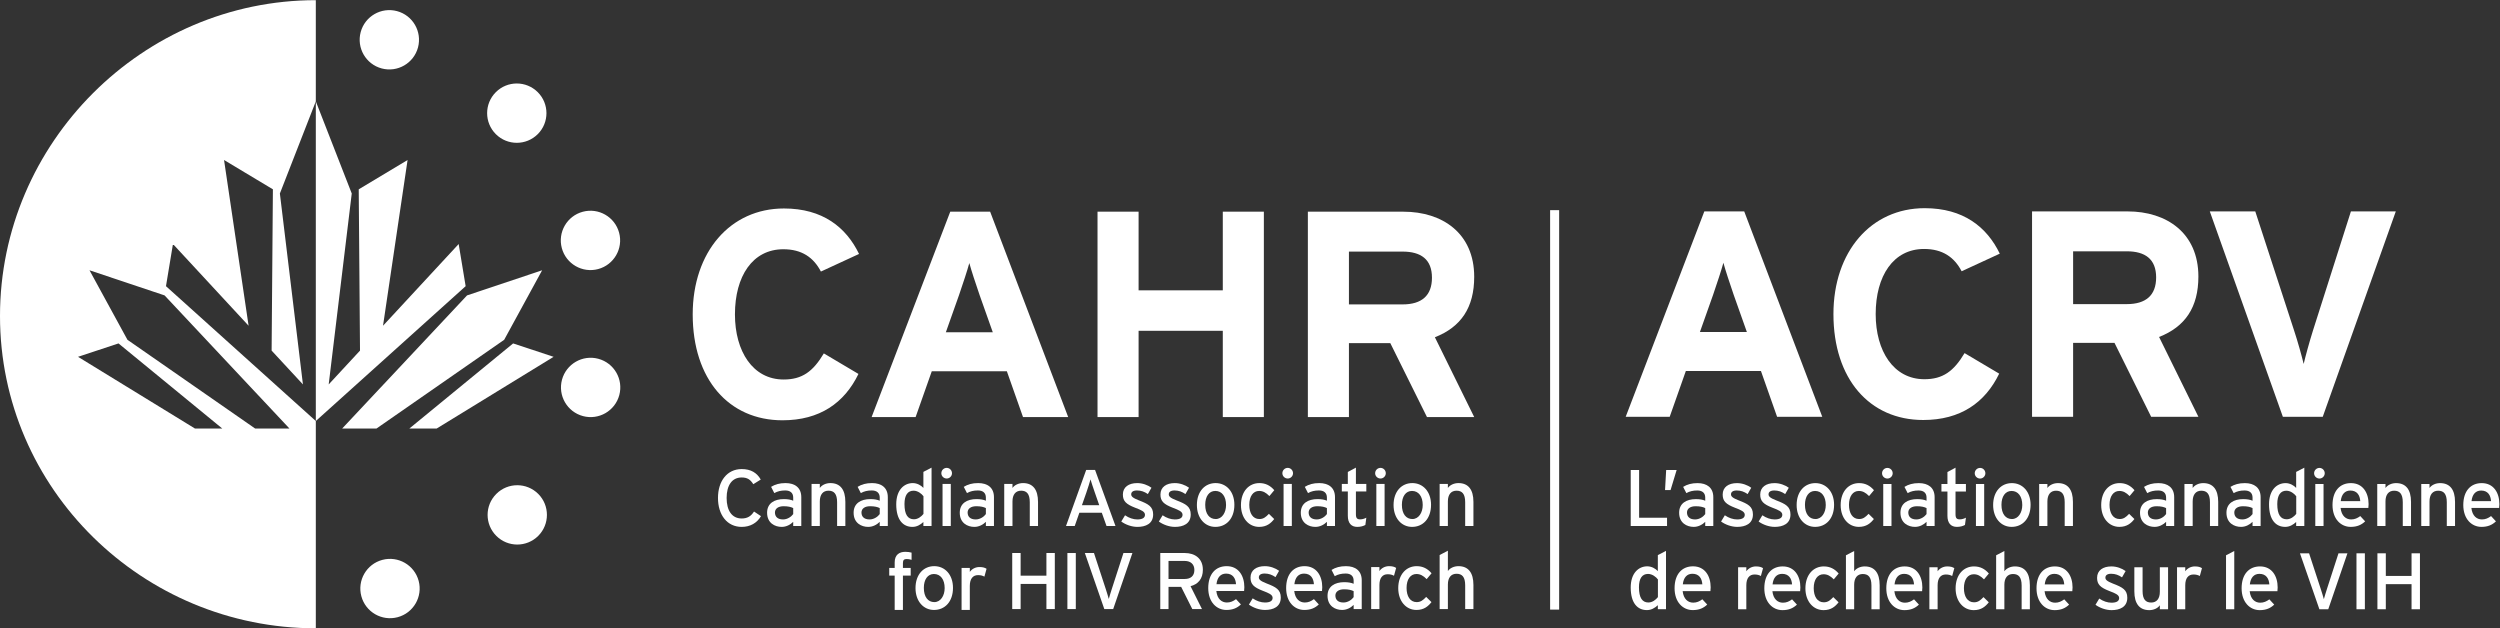
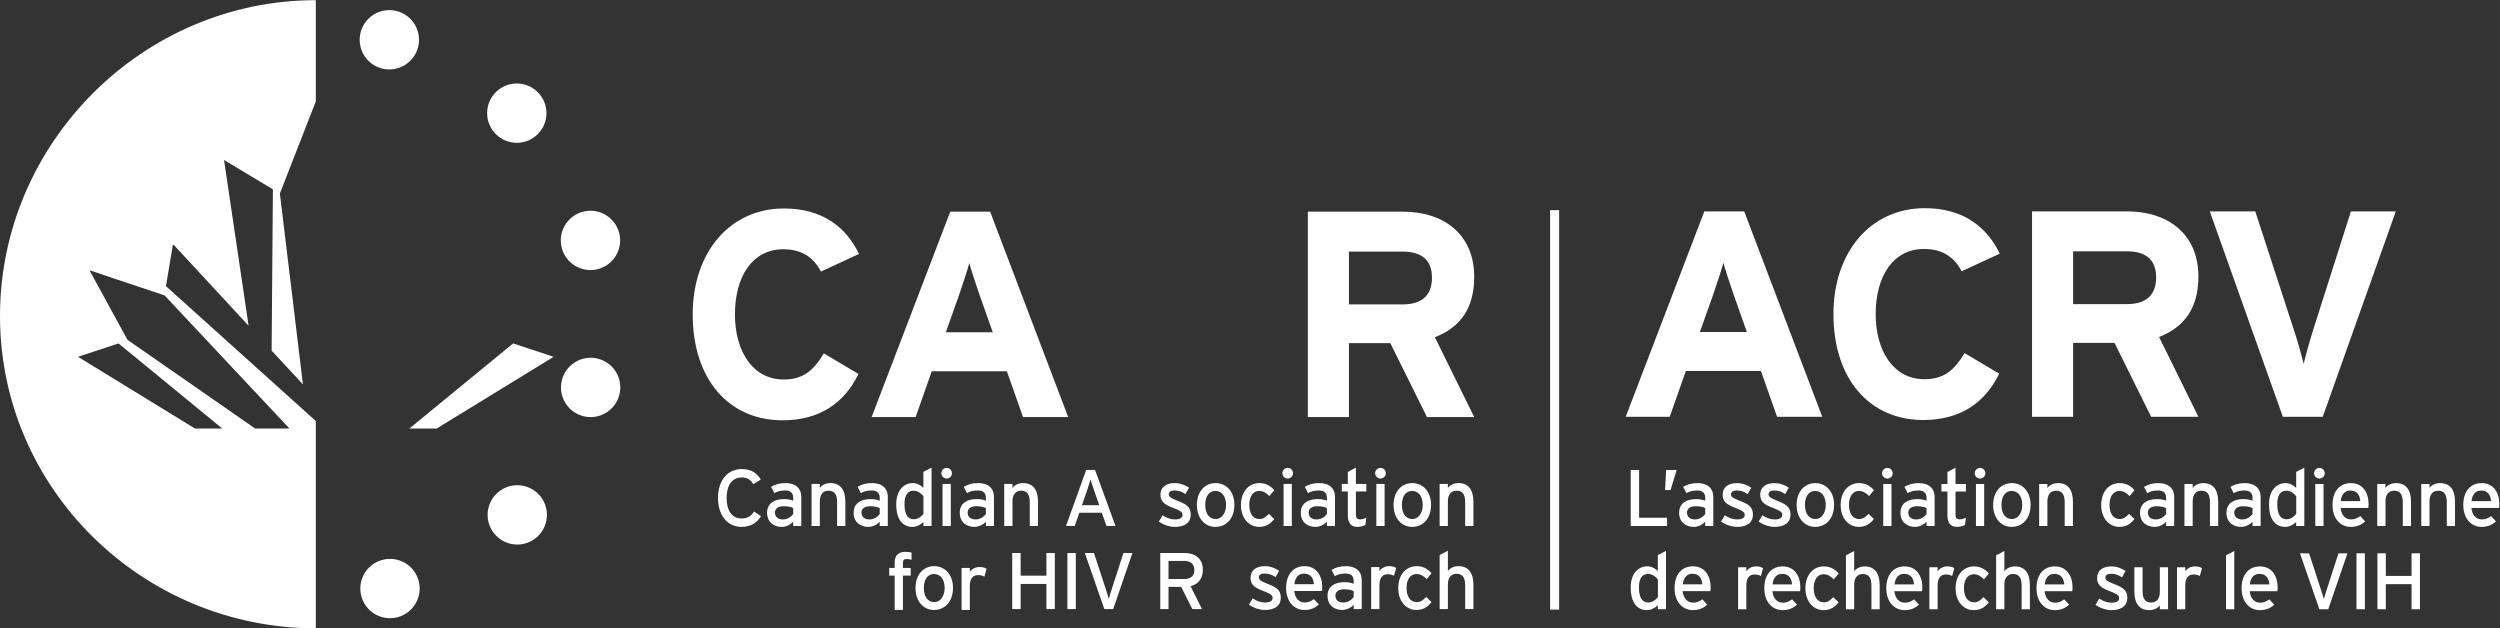
<svg xmlns="http://www.w3.org/2000/svg" xmlns:ns1="http://sodipodi.sourceforge.net/DTD/sodipodi-0.dtd" xmlns:ns2="http://www.inkscape.org/namespaces/inkscape" version="1.1" id="svg2" width="921.96" height="231.707" viewBox="0 0 921.96 231.707" ns1:docname="CAHR_logo_horiz_white.eps">
  <rect x="0" y="0" width="921.96" height="231.707" fill="#333333" stroke="none" />
  <defs id="defs6" />
  <ns1:namedview id="namedview4" pagecolor="#ffffff" bordercolor="#000000" borderopacity="0.25" ns2:showpageshadow="2" ns2:pageopacity="0.0" ns2:pagecheckerboard="0" ns2:deskcolor="#d1d1d1" />
  <g id="g8" ns2:groupmode="layer" ns2:label="ink_ext_XXXXXX" transform="matrix(1.333,0,0,-1.333,0,231.707)">
    <g id="g10" transform="scale(0.1)">
      <path d="m 997.859,1649.46 c 11.741,43.74 56.731,69.72 100.501,58.01 43.78,-11.74 69.76,-56.73 58.07,-100.51 -11.74,-43.79 -56.76,-69.77 -100.54,-58.03 -43.78,11.75 -69.757,56.75 -58.031,100.53" style="fill:#ffffff;fill-opacity:1;fill-rule:nonzero;stroke:none" id="path12" />
      <path d="m 1371.72,1483.22 c 32.04,32.07 84,32.05 116.05,0 32.05,-32.05 32.05,-84.02 0,-116.07 -32.05,-32.03 -84.01,-32.03 -116.05,0 -32.05,32.05 -32.05,84.02 0,116.07" style="fill:#ffffff;fill-opacity:1;fill-rule:nonzero;stroke:none" id="path14" />
      <path d="m 1612.34,1152.41 c 43.78,11.73 88.76,-14.25 100.5,-58.05 11.73,-43.75 -14.28,-88.76 -57.99,-100.501 -43.86,-11.726 -88.84,14.271 -100.57,58.051 -11.73,43.78 14.27,88.79 58.06,100.5" style="fill:#ffffff;fill-opacity:1;fill-rule:nonzero;stroke:none" id="path16" />
      <path d="m 1655.31,745.648 c 43.79,-11.75 69.73,-56.726 58,-100.519 -11.74,-43.77 -56.73,-69.75 -100.5,-58.02 -43.78,11.731 -69.73,56.711 -58.06,100.5 11.8,43.789 56.78,69.758 100.56,58.039" style="fill:#ffffff;fill-opacity:1;fill-rule:nonzero;stroke:none" id="path18" />
      <path d="m 1489.11,371.801 c 31.99,-32.051 31.99,-84.012 0,-116.051 -32.11,-32.059 -84.07,-32.059 -116.05,0 -32.12,32.039 -32.12,84 0,116.051 31.98,32.051 83.94,32.051 116.05,0" style="fill:#ffffff;fill-opacity:1;fill-rule:nonzero;stroke:none" id="path20" />
      <path d="m 1158.24,131.238 c 11.69,-43.738 -14.29,-88.789 -58.06,-100.5 -43.79,-11.727 -88.78,14.25 -100.504,58.023 -11.738,43.789 14.244,88.777 58.024,100.519 43.78,11.707 88.8,-14.25 100.54,-58.043" style="fill:#ffffff;fill-opacity:1;fill-rule:nonzero;stroke:none" id="path22" />
-       <path d="m 1288.25,946.504 -19.31,116.606 -209.27,-226.036 67.92,458.486 -135.156,-81.07 3.543,-446.201 -86.641,-93.57 63.785,528.191 -99.406,254.87 V 573.461 l 414.535,373.043" style="fill:#ffffff;fill-opacity:1;fill-rule:nonzero;stroke:none" id="path24" />
      <path d="m 1207.95,552.602 323.61,198.484 -111.98,37.059 -287.2,-235.543 h 75.57" style="fill:#ffffff;fill-opacity:1;fill-rule:nonzero;stroke:none" id="path26" />
-       <path d="M 1292.14,921.008 946.559,552.602 h 94.891 l 353.4,245.589 104.99,192.321 -207.7,-69.504" style="fill:#ffffff;fill-opacity:1;fill-rule:nonzero;stroke:none" id="path28" />
      <path d="M 800.871,552.602 H 705.977 L 352.582,798.191 247.59,990.512 455.289,921.008 Z m -261.391,0 -323.609,198.484 111.973,37.059 287.203,-235.543 z M 873.715,1737.76 C 394.852,1737.76 0,1342.9 0,864.035 0,385.18 394.852,0 873.715,0 v 573.461 l -414.531,373.043 19.308,116.606 209.27,-226.036 -67.922,458.486 135.156,-81.07 -3.543,-446.201 86.641,-93.57 -63.785,528.191 99.406,254.87 v 279.98" style="fill:#ffffff;fill-opacity:1;fill-rule:nonzero;stroke:none" id="path30" />
      <path d="m 2271.08,986.984 c -20.29,38.956 -52.75,61.686 -103.89,61.686 -85.22,0 -133.92,-74.67 -133.92,-180.182 0,-102.265 49.52,-180.179 134.73,-180.179 51.13,0 81.17,21.91 111.19,72.234 l 95.78,-56.813 c -38.96,-80.359 -107.14,-128.242 -210.21,-128.242 -148.53,0 -248.36,113.633 -248.36,293 0,172.872 103.89,292.992 252.42,292.992 107.13,0 172.06,-51.94 207.77,-125.8 l -105.51,-48.696" style="fill:#ffffff;fill-opacity:1;fill-rule:nonzero;stroke:none" id="path32" />
      <path d="m 2710.09,922.055 c -11.36,33.277 -22.72,67.363 -28.41,88.465 -5.67,-21.102 -17.03,-55.188 -28.4,-88.465 L 2616.75,818.98 h 129.87 z m 120.12,-337.633 -44.64,126.609 H 2577.8 l -44.65,-126.609 h -121.74 l 217.52,568.138 h 110.38 l 215.9,-568.138 h -125" style="fill:#ffffff;fill-opacity:1;fill-rule:nonzero;stroke:none" id="path34" />
-       <path d="M 3382.94,584.422 V 823.039 H 3150 V 584.422 H 3036.37 V 1152.56 H 3150 V 935.039 h 232.94 v 217.521 h 113.63 V 584.422 h -113.63" style="fill:#ffffff;fill-opacity:1;fill-rule:nonzero;stroke:none" id="path36" />
      <path d="M 3880.45,1042.18 H 3731.92 V 896.082 h 148.53 c 52.76,0 81.17,24.352 81.17,73.859 0,51.129 -30.84,72.239 -81.17,72.239 z m 67.37,-457.758 -101.45,204.527 H 3731.92 V 584.422 H 3618.3 v 568.138 h 264.59 c 107.14,0 195.6,-59.25 195.6,-180.181 0,-85.227 -36.52,-138.793 -108.76,-167.195 l 108.76,-220.762 h -130.67" style="fill:#ffffff;fill-opacity:1;fill-rule:nonzero;stroke:none" id="path38" />
      <path d="m 4796.3,922.848 c -11.36,33.273 -22.72,67.363 -28.41,88.472 -5.67,-21.109 -17.04,-55.199 -28.4,-88.472 L 4702.96,819.77 h 129.87 z M 4916.42,585.211 4871.78,711.82 H 4664 l -44.64,-126.609 h -121.74 l 217.52,568.139 h 110.38 l 215.9,-568.139 h -125" style="fill:#ffffff;fill-opacity:1;fill-rule:nonzero;stroke:none" id="path40" />
      <path d="m 5427.01,987.773 c -20.28,38.957 -52.75,61.687 -103.89,61.687 -85.21,0 -133.91,-74.671 -133.91,-180.183 0,-102.265 49.51,-180.175 134.73,-180.175 51.13,0 81.16,21.91 111.19,72.23 l 95.77,-56.812 c -38.96,-80.36 -107.13,-128.239 -210.21,-128.239 -148.53,0 -248.36,113.629 -248.36,292.996 0,172.873 103.89,293.003 252.42,293.003 107.13,0 172.07,-51.95 207.78,-125.81 l -105.52,-48.697" style="fill:#ffffff;fill-opacity:1;fill-rule:nonzero;stroke:none" id="path42" />
      <path d="M 5883.95,1042.97 H 5735.42 V 896.875 h 148.53 c 52.76,0 81.17,24.348 81.17,73.855 0,51.13 -30.84,72.24 -81.17,72.24 z m 67.37,-457.759 -101.45,204.527 H 5735.42 V 585.211 H 5621.8 v 568.139 h 264.59 c 107.14,0 195.61,-59.25 195.61,-180.182 0,-85.223 -36.53,-138.789 -108.76,-167.195 L 6082,585.211 h -130.68" style="fill:#ffffff;fill-opacity:1;fill-rule:nonzero;stroke:none" id="path44" />
      <path d="m 6426.06,585.211 h -110.39 l -202.09,568.139 h 125.8 l 107.14,-328.713 c 10.55,-31.653 21.91,-73.043 26.78,-93.336 4.87,21.101 15.42,60.062 25.97,93.336 l 104.7,328.713 h 124.18 L 6426.06,585.211" style="fill:#ffffff;fill-opacity:1;fill-rule:nonzero;stroke:none" id="path46" />
      <path d="m 4313.51,51.719 h -25 V 1156.82 h 25 V 51.719" style="fill:#ffffff;fill-opacity:1;fill-rule:nonzero;stroke:none" id="path48" />
      <path d="m 2051.93,280.551 c -40.11,0 -65.59,33.019 -65.59,79.988 0,46.973 25.48,79.981 65.59,79.981 25.25,0 42.09,-10.188 52.73,-29.02 l -20.61,-12.852 c -7.97,12.622 -16.17,18.614 -32.12,18.614 -27.03,0 -41.66,-21.942 -41.66,-56.723 0,-34.789 14.63,-56.719 41.66,-56.719 16.17,0 26.14,6.641 34.12,19.27 l 19.27,-12.852 c -11.08,-19.058 -29.91,-29.687 -53.39,-29.687" style="fill:#ffffff;fill-opacity:1;fill-rule:nonzero;stroke:none" id="path50" />
      <path d="m 2194.46,332.621 c -6.2,3.098 -14.18,5.098 -26.59,5.098 -14.62,0 -23.93,-6.649 -23.93,-17.289 0,-11.52 7.31,-19.27 22.38,-19.27 12.19,0 22.82,7.531 28.14,14.84 z m 0,-49.633 v 11.524 c -7.98,-7.973 -19.28,-13.961 -31.91,-13.961 -18.83,0 -40.32,10.629 -40.32,39.219 0,25.921 19.94,37.671 46.31,37.671 10.85,0 19.49,-1.562 25.92,-4.441 v 8.641 c 0,12.629 -7.76,19.718 -21.94,19.718 -11.96,0 -21.27,-2.211 -30.35,-7.308 l -8.87,17.277 c 11.09,6.871 23.49,10.422 39.89,10.422 25.92,0 43.65,-12.629 43.65,-39 v -79.762 h -22.38" style="fill:#ffffff;fill-opacity:1;fill-rule:nonzero;stroke:none" id="path52" />
      <path d="m 2315.91,282.988 v 65.801 c 0,23.492 -8.86,31.91 -23.92,31.91 -15.29,0 -23.93,-10.859 -23.93,-29.687 v -68.024 h -22.82 v 116.321 h 22.82 V 388.23 c 5.76,8.418 17.28,13.52 29.25,13.52 27.02,0 41.42,-17.73 41.42,-52.07 v -66.692 h -22.82" style="fill:#ffffff;fill-opacity:1;fill-rule:nonzero;stroke:none" id="path54" />
      <path d="m 2433.83,332.621 c -6.21,3.098 -14.18,5.098 -26.59,5.098 -14.62,0 -23.93,-6.649 -23.93,-17.289 0,-11.52 7.31,-19.27 22.38,-19.27 12.18,0 22.82,7.531 28.14,14.84 z m 0,-49.633 v 11.524 c -7.98,-7.973 -19.28,-13.961 -31.91,-13.961 -18.84,0 -40.32,10.629 -40.32,39.219 0,25.921 19.94,37.671 46.3,37.671 10.86,0 19.5,-1.562 25.93,-4.441 v 8.641 c 0,12.629 -7.76,19.718 -21.94,19.718 -11.96,0 -21.27,-2.211 -30.35,-7.308 l -8.87,17.277 c 11.08,6.871 23.49,10.422 39.89,10.422 25.92,0 43.64,-12.629 43.64,-39 v -79.762 h -22.37" style="fill:#ffffff;fill-opacity:1;fill-rule:nonzero;stroke:none" id="path56" />
      <path d="m 2554.83,365.41 c -5.09,6.871 -15.73,15.289 -27.25,15.289 -16.39,0 -25.26,-12.41 -25.26,-37 0,-29.25 9.31,-42.097 26.15,-42.097 10.85,0 20.38,7.308 26.36,14.847 z m -0.22,-82.422 v 11.071 c -8.42,-7.75 -18.17,-13.508 -30.35,-13.508 -25.04,0 -44.76,18.168 -44.76,62.48 0,39.879 21.72,58.719 45.87,58.719 11.74,0 22.82,-6.211 29.24,-13.301 v 44.321 l 22.6,11.742 V 282.988 h -22.6" style="fill:#ffffff;fill-opacity:1;fill-rule:nonzero;stroke:none" id="path58" />
      <path d="m 2607.61,282.988 v 116.321 h 22.82 V 282.988 Z m 11.52,131.391 c -8.2,0 -14.84,6.641 -14.84,14.621 0,8.199 6.64,14.84 14.84,14.84 7.98,0 14.62,-6.641 14.62,-14.84 0,-7.98 -6.64,-14.621 -14.62,-14.621" style="fill:#ffffff;fill-opacity:1;fill-rule:nonzero;stroke:none" id="path60" />
      <path d="m 2727.49,332.621 c -6.2,3.098 -14.18,5.098 -26.59,5.098 -14.62,0 -23.92,-6.649 -23.92,-17.289 0,-11.52 7.31,-19.27 22.37,-19.27 12.19,0 22.82,7.531 28.14,14.84 z m 0,-49.633 v 11.524 c -7.97,-7.973 -19.27,-13.961 -31.9,-13.961 -18.84,0 -40.33,10.629 -40.33,39.219 0,25.921 19.94,37.671 46.31,37.671 10.86,0 19.5,-1.562 25.92,-4.441 v 8.641 c 0,12.629 -7.75,19.718 -21.93,19.718 -11.97,0 -21.27,-2.211 -30.36,-7.308 l -8.86,17.277 c 11.08,6.871 23.49,10.422 39.88,10.422 25.93,0 43.65,-12.629 43.65,-39 v -79.762 h -22.38" style="fill:#ffffff;fill-opacity:1;fill-rule:nonzero;stroke:none" id="path62" />
      <path d="m 2848.94,282.988 v 65.801 c 0,23.492 -8.86,31.91 -23.92,31.91 -15.29,0 -23.93,-10.859 -23.93,-29.687 v -68.024 h -22.82 v 116.321 h 22.82 V 388.23 c 5.76,8.418 17.28,13.52 29.24,13.52 27.03,0 41.43,-17.73 41.43,-52.07 v -66.692 h -22.82" style="fill:#ffffff;fill-opacity:1;fill-rule:nonzero;stroke:none" id="path64" />
      <path d="m 3028.69,376.262 c -3.77,11.09 -9.97,29.027 -11.74,35.679 -1.77,-6.652 -7.32,-24.382 -11.3,-35.89 l -12.41,-35.449 h 47.86 z m 32.58,-93.274 -13.08,36.782 h -62.04 l -12.85,-36.782 h -24.15 l 55.83,155.09 h 24.6 l 56.5,-155.09 h -24.81" style="fill:#ffffff;fill-opacity:1;fill-rule:nonzero;stroke:none" id="path66" />
-       <path d="m 3146.62,280.551 c -15.73,0 -32.79,6.211 -44.54,14.847 l 10.42,17.282 c 10.86,-7.532 23.04,-11.52 33.9,-11.52 14.4,0 21.26,4.649 21.26,12.852 0,8.859 -10.18,13.07 -27.02,19.5 -25.04,9.75 -34.12,18.16 -34.12,36.547 0,20.832 16.39,31.691 39.65,31.691 14.63,0 29.03,-5.32 39.45,-12.852 l -9.97,-17.507 c -9.54,6.648 -19.06,9.968 -30.14,9.968 -11.08,0 -15.95,-4.429 -15.95,-10.629 0,-5.769 3.98,-9.968 21.49,-16.839 25.92,-9.969 39.21,-17.063 39.21,-38.993 0,-25.707 -20.82,-34.347 -43.64,-34.347" style="fill:#ffffff;fill-opacity:1;fill-rule:nonzero;stroke:none" id="path68" />
      <path d="m 3250.57,280.551 c -15.73,0 -32.79,6.211 -44.53,14.847 l 10.41,17.282 c 10.86,-7.532 23.04,-11.52 33.9,-11.52 14.4,0 21.26,4.649 21.26,12.852 0,8.859 -10.18,13.07 -27.02,19.5 -25.04,9.75 -34.12,18.16 -34.12,36.547 0,20.832 16.39,31.691 39.66,31.691 14.62,0 29.02,-5.32 39.44,-12.852 l -9.97,-17.507 c -9.53,6.648 -19.06,9.968 -30.14,9.968 -11.08,0 -15.95,-4.429 -15.95,-10.629 0,-5.769 3.98,-9.968 21.49,-16.839 25.92,-9.969 39.21,-17.063 39.21,-38.993 0,-25.707 -20.82,-34.347 -43.64,-34.347" style="fill:#ffffff;fill-opacity:1;fill-rule:nonzero;stroke:none" id="path70" />
      <path d="m 3362.26,380.031 c -17.28,0 -27.91,-15.281 -27.91,-38.332 0,-25.48 11.74,-39.429 29.02,-39.429 17.28,0 28.59,17.5 28.59,38.769 0,23.711 -11.31,38.992 -29.7,38.992 z m 0.23,-99.48 c -29.25,0 -51.19,24.148 -51.19,60.488 0,38.109 22.6,60.711 51.85,60.711 29.7,0 51.85,-23.711 51.85,-60.051 0,-38.551 -22.6,-61.148 -52.51,-61.148" style="fill:#ffffff;fill-opacity:1;fill-rule:nonzero;stroke:none" id="path72" />
      <path d="m 3511.85,365.852 c -9.52,9.75 -17.94,14.179 -28.36,14.179 -16.61,0 -27.25,-14.84 -27.25,-38.551 0,-22.82 9.75,-39.21 27.91,-39.21 10.86,0 17.29,4.871 26.38,14.402 l 14.62,-14.402 c -9.09,-11.532 -20.61,-21.719 -41.66,-21.719 -28.36,0 -50.3,23.929 -50.3,60.269 0,38.551 22.6,60.93 50.96,60.93 17.07,0 30.36,-6.871 41.22,-19.719 l -13.52,-16.179" style="fill:#ffffff;fill-opacity:1;fill-rule:nonzero;stroke:none" id="path74" />
      <path d="m 3551.1,282.988 v 116.321 h 22.83 V 282.988 Z m 11.53,131.391 c -8.19,0 -14.85,6.641 -14.85,14.621 0,8.199 6.66,14.84 14.85,14.84 7.97,0 14.62,-6.641 14.62,-14.84 0,-7.98 -6.65,-14.621 -14.62,-14.621" style="fill:#ffffff;fill-opacity:1;fill-rule:nonzero;stroke:none" id="path76" />
      <path d="m 3671,332.621 c -6.21,3.098 -14.18,5.098 -26.59,5.098 -14.63,0 -23.94,-6.649 -23.94,-17.289 0,-11.52 7.32,-19.27 22.39,-19.27 12.18,0 22.81,7.531 28.14,14.84 z m 0,-49.633 v 11.524 c -7.99,-7.973 -19.28,-13.961 -31.91,-13.961 -18.83,0 -40.33,10.629 -40.33,39.219 0,25.921 19.95,37.671 46.31,37.671 10.86,0 19.5,-1.562 25.93,-4.441 v 8.641 c 0,12.629 -7.76,19.718 -21.94,19.718 -11.96,0 -21.27,-2.211 -30.35,-7.308 l -8.87,17.277 c 11.08,6.871 23.49,10.422 39.88,10.422 25.92,0 43.65,-12.629 43.65,-39 V 282.988 H 3671" style="fill:#ffffff;fill-opacity:1;fill-rule:nonzero;stroke:none" id="path78" />
      <path d="m 3777.37,285.871 c -5.53,-3.101 -13.29,-5.32 -22.37,-5.32 -16.18,0 -26.15,9.969 -26.15,30.801 v 67.128 h -16.62 v 20.829 h 16.62 v 33.23 l 22.38,11.973 v -45.203 h 28.8 V 378.48 h -28.8 v -63.14 c 0,-10.86 3.54,-13.961 11.96,-13.961 5.99,0 12.63,2.223 16.84,4.652 l -2.66,-20.16" style="fill:#ffffff;fill-opacity:1;fill-rule:nonzero;stroke:none" id="path80" />
      <path d="m 3807.75,282.988 v 116.321 h 22.83 V 282.988 Z m 11.53,131.391 c -8.19,0 -14.85,6.641 -14.85,14.621 0,8.199 6.66,14.84 14.85,14.84 7.97,0 14.62,-6.641 14.62,-14.84 0,-7.98 -6.65,-14.621 -14.62,-14.621" style="fill:#ffffff;fill-opacity:1;fill-rule:nonzero;stroke:none" id="path82" />
      <path d="m 3906.36,380.031 c -17.28,0 -27.91,-15.281 -27.91,-38.332 0,-25.48 11.74,-39.429 29.02,-39.429 17.28,0 28.59,17.5 28.59,38.769 0,23.711 -11.31,38.992 -29.7,38.992 z m 0.23,-99.48 c -29.25,0 -51.19,24.148 -51.19,60.488 0,38.109 22.6,60.711 51.85,60.711 29.69,0 51.85,-23.711 51.85,-60.051 0,-38.551 -22.6,-61.148 -52.51,-61.148" style="fill:#ffffff;fill-opacity:1;fill-rule:nonzero;stroke:none" id="path84" />
      <path d="m 4053.52,282.988 v 65.801 c 0,23.492 -8.86,31.91 -23.93,31.91 -15.29,0 -23.94,-10.859 -23.94,-29.687 v -68.024 h -22.81 v 116.321 h 22.81 V 388.23 c 5.77,8.418 17.29,13.52 29.25,13.52 27.04,0 41.44,-17.73 41.44,-52.07 v -66.692 h -22.82" style="fill:#ffffff;fill-opacity:1;fill-rule:nonzero;stroke:none" id="path86" />
      <path d="m 2508.65,191.672 c -7.54,0 -10.64,-2.883 -10.64,-11.301 v -13.289 h 21.49 v -21.273 h -21.49 V 50.762 h -22.81 v 95.047 h -15.07 v 21.273 h 15.07 v 15.289 c 0,21.258 13.07,29.238 29.46,29.238 5.98,0 12.41,-0.879 17.28,-2.211 v -19.949 c -5.31,1.563 -9.3,2.223 -13.29,2.223" style="fill:#ffffff;fill-opacity:1;fill-rule:nonzero;stroke:none" id="path88" />
      <path d="m 2583.78,150.238 c -17.28,0 -27.91,-15.289 -27.91,-38.328 0,-25.48 11.74,-39.441 29.02,-39.441 17.28,0 28.58,17.5 28.58,38.769 0,23.711 -11.3,39 -29.69,39 z M 2584,50.762 c -29.25,0 -51.18,24.148 -51.18,60.476 0,38.114 22.6,60.711 51.84,60.711 29.7,0 51.85,-23.711 51.85,-60.039 0,-38.551 -22.6,-61.148 -52.51,-61.148" style="fill:#ffffff;fill-opacity:1;fill-rule:nonzero;stroke:none" id="path90" />
      <path d="m 2723.4,142.93 c -4.87,2.66 -9.97,4.211 -17.51,4.211 -14.4,0 -22.82,-10.2 -22.82,-29.911 V 50.762 h -22.81 V 167.082 h 22.81 V 156 c 5.32,7.762 15.07,13.512 26.6,13.512 9.29,0 15.06,-1.762 19.71,-4.871 l -5.98,-21.711" style="fill:#ffffff;fill-opacity:1;fill-rule:nonzero;stroke:none" id="path92" />
      <path d="M 2894.98,53.191 V 122.75 h -71.33 V 53.191 H 2800.4 V 208.25 h 23.25 v -62.691 h 71.33 v 62.691 h 23.26 V 53.191 h -23.26" style="fill:#ffffff;fill-opacity:1;fill-rule:nonzero;stroke:none" id="path94" />
      <path d="M 2953.02,53.191 V 208.25 h 23.26 V 53.191 h -23.26" style="fill:#ffffff;fill-opacity:1;fill-rule:nonzero;stroke:none" id="path96" />
      <path d="m 3079.72,53.191 h -24.58 L 3001.32,208.25 h 25.24 l 32.35,-98.789 c 2.87,-9.09 7.3,-22.82 8.63,-28.359 1.33,5.539 5.76,19.488 8.64,28.578 l 31.9,98.57 h 24.81 L 3079.72,53.191" style="fill:#ffffff;fill-opacity:1;fill-rule:nonzero;stroke:none" id="path98" />
      <path d="m 3277.98,186.32 h -45.19 v -49.84 h 45.19 c 15.5,0 26.36,7.969 26.36,24.809 0,16.172 -10.63,25.031 -26.36,25.031 z m 15.73,-69.781 31.67,-63.348 h -26.8 l -30.79,61.36 h -35 V 53.191 h -22.81 V 208.25 h 68 c 27.03,0 49.84,-14.398 49.84,-46.301 0,-24.808 -13.07,-40.09 -34.11,-45.41" style="fill:#ffffff;fill-opacity:1;fill-rule:nonzero;stroke:none" id="path100" />
-       <path d="m 3392.08,151.32 c -15.28,0 -24.58,-10.629 -26.58,-29.238 h 54.05 c -1.11,15.949 -8.64,29.238 -27.47,29.238 z m 49.84,-48.07 h -76.86 c 2.44,-22.371 15.06,-31.891 29.24,-31.891 9.74,0 17.5,3.539 25.25,9.301 l 13.51,-14.621 c -10.19,-9.75 -22.37,-15.277 -40.09,-15.277 -27.25,0 -50.28,21.93 -50.28,60.468 0,39.418 20.82,60.692 50.94,60.692 33.01,0 48.96,-26.801 48.96,-58.262 0,-4.199 -0.45,-7.969 -0.67,-10.41" style="fill:#ffffff;fill-opacity:1;fill-rule:nonzero;stroke:none" id="path102" />
      <path d="m 3499.73,50.762 c -15.72,0 -32.78,6.199 -44.52,14.84 l 10.41,17.277 c 10.86,-7.539 23.04,-11.52 33.89,-11.52 14.4,0 21.27,4.652 21.27,12.84 0,8.859 -10.19,13.07 -27.03,19.5 -25.02,9.742 -34.11,18.16 -34.11,36.551 0,20.809 16.39,31.672 39.65,31.672 14.62,0 29.02,-5.32 39.43,-12.852 l -9.97,-17.5 c -9.53,6.649 -19.05,9.969 -30.12,9.969 -11.08,0 -15.95,-4.43 -15.95,-10.629 0,-5.762 3.99,-9.969 21.49,-16.84 25.91,-9.961 39.2,-17.05 39.2,-38.98 0,-25.691 -20.82,-34.328 -43.64,-34.328" style="fill:#ffffff;fill-opacity:1;fill-rule:nonzero;stroke:none" id="path104" />
      <path d="m 3607.61,151.32 c -15.28,0 -24.58,-10.629 -26.58,-29.238 h 54.05 c -1.11,15.949 -8.64,29.238 -27.47,29.238 z m 49.84,-48.07 h -76.86 c 2.44,-22.371 15.06,-31.891 29.24,-31.891 9.74,0 17.5,3.539 25.25,9.301 l 13.51,-14.621 c -10.19,-9.75 -22.37,-15.277 -40.09,-15.277 -27.25,0 -50.28,21.93 -50.28,60.468 0,39.418 20.82,60.692 50.94,60.692 33.01,0 48.96,-26.801 48.96,-58.262 0,-4.199 -0.45,-7.969 -0.67,-10.41" style="fill:#ffffff;fill-opacity:1;fill-rule:nonzero;stroke:none" id="path106" />
      <path d="m 3744.93,102.809 c -6.2,3.101 -14.18,5.089 -26.58,5.089 -14.62,0 -23.92,-6.636 -23.92,-17.269 0,-11.52 7.31,-19.27 22.37,-19.27 12.18,0 22.81,7.531 28.13,14.84 z m 0,-49.618 v 11.52 c -7.97,-7.973 -19.27,-13.949 -31.9,-13.949 -18.82,0 -40.31,10.629 -40.31,39.199 0,25.918 19.94,37.66 46.3,37.66 10.85,0 19.49,-1.551 25.91,-4.43 v 8.637 c 0,12.621 -7.75,19.711 -21.92,19.711 -11.97,0 -21.27,-2.211 -30.35,-7.309 l -8.86,17.282 c 11.07,6.859 23.48,10.41 39.87,10.41 25.92,0 43.64,-12.633 43.64,-38.992 V 53.191 h -22.38" style="fill:#ffffff;fill-opacity:1;fill-rule:nonzero;stroke:none" id="path108" />
      <path d="m 3856.57,145.34 c -4.87,2.66 -9.96,4.211 -17.49,4.211 -14.4,0 -22.82,-10.192 -22.82,-29.91 V 53.191 h -22.81 V 169.48 h 22.81 v -11.07 c 5.32,7.75 15.06,13.512 26.58,13.512 9.3,0 15.06,-1.774 19.71,-4.871 l -5.98,-21.711" style="fill:#ffffff;fill-opacity:1;fill-rule:nonzero;stroke:none" id="path110" />
      <path d="m 3946.97,136.039 c -9.52,9.742 -17.94,14.172 -28.35,14.172 -16.61,0 -27.24,-14.84 -27.24,-38.539 0,-22.813 9.75,-39.211 27.91,-39.211 10.85,0 17.28,4.879 26.36,14.399 l 14.62,-14.399 c -9.09,-11.512 -20.6,-21.699 -41.65,-21.699 -28.35,0 -50.28,23.918 -50.28,60.25 0,38.539 22.6,60.91 50.95,60.91 17.05,0 30.35,-6.871 41.2,-19.723 l -13.52,-16.16" style="fill:#ffffff;fill-opacity:1;fill-rule:nonzero;stroke:none" id="path112" />
      <path d="M 4053.53,53.191 V 118.98 c 0,23.481 -8.86,31.899 -23.93,31.899 -15.28,0 -23.92,-10.859 -23.92,-29.688 V 53.191 h -22.82 V 202.711 l 22.82,11.961 V 158.41 c 5.76,8.418 17.28,13.512 29.24,13.512 27.02,0 41.42,-17.723 41.42,-52.051 V 53.191 h -22.81" style="fill:#ffffff;fill-opacity:1;fill-rule:nonzero;stroke:none" id="path114" />
      <path d="m 4511.49,283.02 v 154.96 h 23.24 V 305.82 h 77.26 v -22.8 h -100.5" style="fill:#ffffff;fill-opacity:1;fill-rule:nonzero;stroke:none" id="path116" />
      <path d="m 4621.74,382.41 h -15.28 l 3.1,55.57 h 29 l -16.82,-55.57" style="fill:#ffffff;fill-opacity:1;fill-rule:nonzero;stroke:none" id="path118" />
      <path d="m 4717.63,332.609 c -6.2,3.102 -14.17,5.09 -26.57,5.09 -14.61,0 -23.91,-6.64 -23.91,-17.269 0,-11.508 7.31,-19.258 22.36,-19.258 12.18,0 22.8,7.527 28.12,14.84 z m 0,-49.589 v 11.511 c -7.97,-7.972 -19.26,-13.941 -31.88,-13.941 -18.82,0 -40.29,10.621 -40.29,39.18 0,25.902 19.92,37.628 46.27,37.628 10.84,0 19.47,-1.546 25.9,-4.429 v 8.64 c 0,12.61 -7.76,19.7 -21.92,19.7 -11.95,0 -21.25,-2.219 -30.33,-7.309 l -8.86,17.27 c 11.08,6.859 23.47,10.402 39.86,10.402 25.9,0 43.6,-12.613 43.6,-38.961 V 283.02 h -22.35" style="fill:#ffffff;fill-opacity:1;fill-rule:nonzero;stroke:none" id="path120" />
      <path d="m 4805.99,280.59 c -15.72,0 -32.76,6.191 -44.5,14.832 l 10.41,17.258 c 10.84,-7.52 23.02,-11.508 33.87,-11.508 14.38,0 21.25,4.648 21.25,12.84 0,8.847 -10.19,13.058 -27.01,19.476 -25.01,9.742 -34.09,18.153 -34.09,36.532 0,20.812 16.38,31.652 39.62,31.652 14.61,0 29.01,-5.313 39.41,-12.832 l -9.96,-17.488 c -9.52,6.636 -19.04,9.957 -30.11,9.957 -11.07,0 -15.94,-4.43 -15.94,-10.629 0,-5.75 3.99,-9.961 21.48,-16.821 25.9,-9.961 39.18,-17.05 39.18,-38.968 0,-25.672 -20.81,-34.301 -43.61,-34.301" style="fill:#ffffff;fill-opacity:1;fill-rule:nonzero;stroke:none" id="path122" />
      <path d="m 4909.84,280.59 c -15.71,0 -32.76,6.191 -44.49,14.832 l 10.4,17.258 c 10.85,-7.52 23.03,-11.508 33.87,-11.508 14.39,0 21.25,4.648 21.25,12.84 0,8.847 -10.18,13.058 -27,19.476 -25.02,9.742 -34.1,18.153 -34.1,36.532 0,20.812 16.39,31.652 39.63,31.652 14.61,0 29,-5.313 39.41,-12.832 l -9.97,-17.488 c -9.51,6.636 -19.04,9.957 -30.1,9.957 -11.07,0 -15.94,-4.43 -15.94,-10.629 0,-5.75 3.98,-9.961 21.47,-16.821 25.9,-9.961 39.19,-17.05 39.19,-38.968 0,-25.672 -20.81,-34.301 -43.62,-34.301" style="fill:#ffffff;fill-opacity:1;fill-rule:nonzero;stroke:none" id="path124" />
      <path d="m 5021.45,379.98 c -17.27,0 -27.89,-15.269 -27.89,-38.3 0,-25.461 11.73,-39.399 28.99,-39.399 17.27,0 28.56,17.489 28.56,38.739 0,23.691 -11.29,38.96 -29.66,38.96 z m 0.22,-99.39 c -29.22,0 -51.14,24.121 -51.14,60.43 0,38.07 22.58,60.652 51.81,60.652 29.65,0 51.79,-23.684 51.79,-59.992 0,-38.508 -22.58,-61.09 -52.46,-61.09" style="fill:#ffffff;fill-opacity:1;fill-rule:nonzero;stroke:none" id="path126" />
      <path d="m 5170.91,365.809 c -9.52,9.742 -17.93,14.171 -28.33,14.171 -16.61,0 -27.23,-14.832 -27.23,-38.519 0,-22.801 9.74,-39.18 27.89,-39.18 10.85,0 17.27,4.867 26.34,14.391 l 14.61,-14.391 c -9.07,-11.511 -20.58,-21.691 -41.61,-21.691 -28.34,0 -50.25,23.898 -50.25,60.211 0,38.519 22.58,60.871 50.91,60.871 17.05,0 30.33,-6.863 41.18,-19.703 l -13.51,-16.16" style="fill:#ffffff;fill-opacity:1;fill-rule:nonzero;stroke:none" id="path128" />
      <path d="m 5210.13,283.02 v 116.218 h 22.8 V 283.02 Z m 11.51,131.269 c -8.19,0 -14.83,6.641 -14.83,14.609 0,8.192 6.64,14.832 14.83,14.832 7.97,0 14.61,-6.64 14.61,-14.832 0,-7.968 -6.64,-14.609 -14.61,-14.609" style="fill:#ffffff;fill-opacity:1;fill-rule:nonzero;stroke:none" id="path130" />
      <path d="m 5329.91,332.609 c -6.2,3.102 -14.17,5.09 -26.57,5.09 -14.6,0 -23.9,-6.64 -23.9,-17.269 0,-11.508 7.3,-19.258 22.35,-19.258 12.18,0 22.8,7.527 28.12,14.84 z m 0,-49.589 v 11.511 c -7.97,-7.972 -19.26,-13.941 -31.88,-13.941 -18.82,0 -40.29,10.621 -40.29,39.18 0,25.902 19.93,37.628 46.27,37.628 10.85,0 19.48,-1.546 25.9,-4.429 v 8.64 c 0,12.61 -7.75,19.7 -21.92,19.7 -11.95,0 -21.25,-2.219 -30.32,-7.309 l -8.86,17.27 c 11.07,6.859 23.47,10.402 39.85,10.402 25.9,0 43.61,-12.613 43.61,-38.961 V 283.02 h -22.36" style="fill:#ffffff;fill-opacity:1;fill-rule:nonzero;stroke:none" id="path132" />
      <path d="m 5436.21,285.898 c -5.53,-3.097 -13.28,-5.308 -22.36,-5.308 -16.16,0 -26.12,9.961 -26.12,30.769 v 67.071 h -16.61 v 20.808 h 16.61 v 33.203 l 22.36,11.957 v -45.16 h 28.78 V 378.43 h -28.78 v -63.09 c 0,-10.852 3.54,-13.949 11.95,-13.949 5.98,0 12.62,2.218 16.83,4.648 l -2.66,-20.141" style="fill:#ffffff;fill-opacity:1;fill-rule:nonzero;stroke:none" id="path134" />
      <path d="m 5466.57,283.02 v 116.218 h 22.8 V 283.02 Z m 11.51,131.269 c -8.19,0 -14.83,6.641 -14.83,14.609 0,8.192 6.64,14.832 14.83,14.832 7.97,0 14.61,-6.64 14.61,-14.832 0,-7.968 -6.64,-14.609 -14.61,-14.609" style="fill:#ffffff;fill-opacity:1;fill-rule:nonzero;stroke:none" id="path136" />
      <path d="m 5565.08,379.98 c -17.26,0 -27.88,-15.269 -27.88,-38.3 0,-25.461 11.73,-39.399 28.99,-39.399 17.27,0 28.56,17.489 28.56,38.739 0,23.691 -11.29,38.96 -29.67,38.96 z m 0.23,-99.39 c -29.22,0 -51.14,24.121 -51.14,60.43 0,38.07 22.58,60.652 51.8,60.652 29.67,0 51.8,-23.684 51.8,-59.992 0,-38.508 -22.58,-61.09 -52.46,-61.09" style="fill:#ffffff;fill-opacity:1;fill-rule:nonzero;stroke:none" id="path138" />
      <path d="m 5712.11,283.02 v 65.75 c 0,23.46 -8.85,31.878 -23.9,31.878 -15.28,0 -23.92,-10.847 -23.92,-29.668 v -67.96 h -22.79 v 116.218 h 22.79 v -11.066 c 5.77,8.41 17.27,13.5 29.22,13.5 27.01,0 41.41,-17.703 41.41,-52.024 V 283.02 h -22.81" style="fill:#ffffff;fill-opacity:1;fill-rule:nonzero;stroke:none" id="path140" />
      <path d="m 5891.7,365.809 c -9.51,9.742 -17.92,14.171 -28.33,14.171 -16.61,0 -27.23,-14.832 -27.23,-38.519 0,-22.801 9.74,-39.18 27.89,-39.18 10.84,0 17.27,4.867 26.35,14.391 l 14.6,-14.391 c -9.07,-11.511 -20.58,-21.691 -41.61,-21.691 -28.34,0 -50.26,23.898 -50.26,60.211 0,38.519 22.58,60.871 50.92,60.871 17.05,0 30.33,-6.863 41.18,-19.703 l -13.51,-16.16" style="fill:#ffffff;fill-opacity:1;fill-rule:nonzero;stroke:none" id="path142" />
      <path d="m 5992.67,332.609 c -6.2,3.102 -14.17,5.09 -26.56,5.09 -14.62,0 -23.92,-6.64 -23.92,-17.269 0,-11.508 7.32,-19.258 22.37,-19.258 12.17,0 22.79,7.527 28.11,14.84 z m 0,-49.589 v 11.511 c -7.98,-7.972 -19.26,-13.941 -31.88,-13.941 -18.81,0 -40.29,10.621 -40.29,39.18 0,25.902 19.93,37.628 46.27,37.628 10.85,0 19.48,-1.546 25.9,-4.429 v 8.64 c 0,12.61 -7.75,19.7 -21.92,19.7 -11.95,0 -21.24,-2.219 -30.32,-7.309 l -8.86,17.27 c 11.07,6.859 23.46,10.402 39.84,10.402 25.9,0 43.62,-12.613 43.62,-38.961 V 283.02 h -22.36" style="fill:#ffffff;fill-opacity:1;fill-rule:nonzero;stroke:none" id="path144" />
      <path d="m 6114.01,283.02 v 65.75 c 0,23.46 -8.85,31.878 -23.91,31.878 -15.27,0 -23.91,-10.847 -23.91,-29.668 v -67.96 h -22.8 v 116.218 h 22.8 v -11.066 c 5.76,8.41 17.27,13.5 29.22,13.5 27.01,0 41.4,-17.703 41.4,-52.024 V 283.02 h -22.8" style="fill:#ffffff;fill-opacity:1;fill-rule:nonzero;stroke:none" id="path146" />
      <path d="m 6231.81,332.609 c -6.2,3.102 -14.16,5.09 -26.56,5.09 -14.62,0 -23.92,-6.64 -23.92,-17.269 0,-11.508 7.32,-19.258 22.37,-19.258 12.17,0 22.8,7.527 28.11,14.84 z m 0,-49.589 v 11.511 c -7.97,-7.972 -19.26,-13.941 -31.88,-13.941 -18.81,0 -40.29,10.621 -40.29,39.18 0,25.902 19.93,37.628 46.27,37.628 10.85,0 19.49,-1.546 25.9,-4.429 v 8.64 c 0,12.61 -7.75,19.7 -21.92,19.7 -11.95,0 -21.24,-2.219 -30.32,-7.309 l -8.86,17.27 c 11.07,6.859 23.47,10.402 39.85,10.402 25.9,0 43.61,-12.613 43.61,-38.961 V 283.02 h -22.36" style="fill:#ffffff;fill-opacity:1;fill-rule:nonzero;stroke:none" id="path148" />
      <path d="m 6352.71,365.371 c -5.09,6.859 -15.72,15.277 -27.23,15.277 -16.38,0 -25.23,-12.398 -25.23,-36.976 0,-29.211 9.29,-42.063 26.12,-42.063 10.84,0 20.37,7.313 26.34,14.84 z m -0.22,-82.351 v 11.07 c -8.41,-7.75 -18.15,-13.5 -30.33,-13.5 -25.02,0 -44.71,18.148 -44.71,62.422 0,39.847 21.69,58.66 45.82,58.66 11.73,0 22.8,-6.192 29.22,-13.281 v 44.281 l 22.58,11.726 V 283.02 h -22.58" style="fill:#ffffff;fill-opacity:1;fill-rule:nonzero;stroke:none" id="path150" />
      <path d="m 6405.44,283.02 v 116.218 h 22.8 V 283.02 Z m 11.52,131.269 c -8.2,0 -14.84,6.641 -14.84,14.609 0,8.192 6.64,14.832 14.84,14.832 7.96,0 14.6,-6.64 14.6,-14.832 0,-7.968 -6.64,-14.609 -14.6,-14.609" style="fill:#ffffff;fill-opacity:1;fill-rule:nonzero;stroke:none" id="path152" />
      <path d="m 6502.41,381.09 c -15.27,0 -24.57,-10.629 -26.56,-29.219 h 54.01 c -1.1,15.938 -8.63,29.219 -27.45,29.219 z m 49.81,-48.039 h -76.81 c 2.43,-22.36 15.05,-31.879 29.22,-31.879 9.74,0 17.49,3.539 25.23,9.297 l 13.51,-14.61 c -10.19,-9.738 -22.36,-15.269 -40.07,-15.269 -27.23,0 -50.26,21.91 -50.26,60.43 0,39.402 20.81,60.652 50.92,60.652 32.99,0 48.93,-26.781 48.93,-58.223 0,-4.199 -0.45,-7.969 -0.67,-10.398" style="fill:#ffffff;fill-opacity:1;fill-rule:nonzero;stroke:none" id="path154" />
      <path d="m 6647.44,283.02 v 65.75 c 0,23.46 -8.85,31.878 -23.9,31.878 -15.28,0 -23.92,-10.847 -23.92,-29.668 v -67.96 h -22.79 v 116.218 h 22.79 v -11.066 c 5.77,8.41 17.28,13.5 29.22,13.5 27.02,0 41.41,-17.703 41.41,-52.024 V 283.02 h -22.81" style="fill:#ffffff;fill-opacity:1;fill-rule:nonzero;stroke:none" id="path156" />
      <path d="m 6769.23,283.02 v 65.75 c 0,23.46 -8.85,31.878 -23.9,31.878 -15.28,0 -23.92,-10.847 -23.92,-29.668 v -67.96 h -22.8 v 116.218 h 22.8 v -11.066 c 5.76,8.41 17.27,13.5 29.22,13.5 27.01,0 41.4,-17.703 41.4,-52.024 V 283.02 h -22.8" style="fill:#ffffff;fill-opacity:1;fill-rule:nonzero;stroke:none" id="path158" />
      <path d="m 6864.23,381.09 c -15.27,0 -24.57,-10.629 -26.56,-29.219 h 54.01 c -1.1,15.938 -8.63,29.219 -27.45,29.219 z m 49.81,-48.039 h -76.81 c 2.43,-22.36 15.05,-31.879 29.22,-31.879 9.74,0 17.49,3.539 25.23,9.297 l 13.5,-14.61 c -10.18,-9.738 -22.35,-15.269 -40.06,-15.269 -27.23,0 -50.26,21.91 -50.26,60.43 0,39.402 20.81,60.652 50.92,60.652 32.99,0 48.93,-26.781 48.93,-58.223 0,-4.199 -0.45,-7.969 -0.67,-10.398" style="fill:#ffffff;fill-opacity:1;fill-rule:nonzero;stroke:none" id="path160" />
      <path d="m 4586.76,135.172 c -5.09,6.859 -15.73,15.269 -27.24,15.269 -16.38,0 -25.23,-12.402 -25.23,-36.972 0,-29.207 9.29,-42.059 26.12,-42.059 10.85,0 20.37,7.309 26.35,14.84 z m -0.23,-82.352 v 11.059 c -8.41,-7.738 -18.15,-13.5 -30.33,-13.5 -25.01,0 -44.71,18.152 -44.71,62.43 0,39.839 21.69,58.66 45.82,58.66 11.74,0 22.81,-6.199 29.22,-13.278 v 44.278 l 22.58,11.73 V 52.82 h -22.58" style="fill:#ffffff;fill-opacity:1;fill-rule:nonzero;stroke:none" id="path162" />
      <path d="m 4682.2,150.891 c -15.27,0 -24.57,-10.629 -26.57,-29.231 h 54.02 c -1.1,15.942 -8.63,29.231 -27.45,29.231 z m 49.8,-48.039 h -76.81 c 2.44,-22.364 15.06,-31.883 29.23,-31.883 9.73,0 17.48,3.543 25.23,9.301 l 13.5,-14.609 c -10.18,-9.738 -22.36,-15.281 -40.07,-15.281 -27.22,0 -50.25,21.922 -50.25,60.441 0,39.399 20.81,60.649 50.91,60.649 32.99,0 48.93,-26.778 48.93,-58.219 0,-4.199 -0.44,-7.969 -0.67,-10.398" style="fill:#ffffff;fill-opacity:1;fill-rule:nonzero;stroke:none" id="path164" />
      <path d="m 4871.59,144.672 c -4.86,2.66 -9.95,4.207 -17.46,4.207 -14.38,0 -22.78,-10.18 -22.78,-29.859 V 52.691 h -22.78 V 168.781 h 22.78 v -11.062 c 5.31,7.742 15.04,13.492 26.54,13.492 9.28,0 15.03,-1.77 19.68,-4.859 l -5.98,-21.68" style="fill:#ffffff;fill-opacity:1;fill-rule:nonzero;stroke:none" id="path166" />
      <path d="m 4930.44,150.648 c -15.26,0 -24.54,-10.617 -26.53,-29.187 h 53.95 c -1.1,15.918 -8.62,29.187 -27.42,29.187 z m 49.76,-47.988 h -76.74 c 2.44,-22.328 15.04,-31.84 29.19,-31.84 9.73,0 17.47,3.539 25.21,9.289 l 13.49,-14.598 C 4961.18,55.781 4949.02,50.25 4931.33,50.25 c -27.2,0 -50.2,21.898 -50.2,60.371 0,39.359 20.79,60.59 50.86,60.59 32.95,0 48.87,-26.762 48.87,-58.16 0,-4.199 -0.44,-7.961 -0.66,-10.391" style="fill:#ffffff;fill-opacity:1;fill-rule:nonzero;stroke:none" id="path168" />
      <path d="m 5073.3,135.391 c -9.51,9.73 -17.91,14.148 -28.31,14.148 -16.58,0 -27.2,-14.809 -27.2,-38.48 0,-22.77 9.73,-39.129 27.87,-39.129 10.83,0 17.24,4.859 26.31,14.371 l 14.59,-14.371 C 5077.5,60.43 5066,50.25 5044.99,50.25 c -28.3,0 -50.2,23.879 -50.2,60.148 0,38.481 22.56,60.813 50.87,60.813 17.02,0 30.29,-6.859 41.12,-19.68 l -13.48,-16.14" style="fill:#ffffff;fill-opacity:1;fill-rule:nonzero;stroke:none" id="path170" />
      <path d="m 5177.45,52.691 v 65.668 c 0,23.442 -8.84,31.84 -23.88,31.84 -15.26,0 -23.88,-10.828 -23.88,-29.629 V 52.691 h -22.78 V 201.949 l 22.78,11.942 v -56.172 c 5.75,8.402 17.25,13.492 29.19,13.492 26.98,0 41.35,-17.691 41.35,-51.973 V 52.691 h -22.78" style="fill:#ffffff;fill-opacity:1;fill-rule:nonzero;stroke:none" id="path172" />
      <path d="m 5267.9,150.648 c -15.25,0 -24.54,-10.617 -26.53,-29.187 h 53.96 c -1.11,15.918 -8.63,29.187 -27.43,29.187 z m 49.76,-47.988 h -76.73 c 2.43,-22.328 15.03,-31.84 29.19,-31.84 9.73,0 17.47,3.539 25.21,9.289 l 13.49,-14.598 C 5298.64,55.781 5286.48,50.25 5268.79,50.25 c -27.2,0 -50.2,21.898 -50.2,60.371 0,39.359 20.79,60.59 50.86,60.59 32.95,0 48.87,-26.762 48.87,-58.16 0,-4.199 -0.44,-7.961 -0.66,-10.391" style="fill:#ffffff;fill-opacity:1;fill-rule:nonzero;stroke:none" id="path174" />
      <path d="m 5400.8,144.672 c -4.86,2.66 -9.95,4.207 -17.46,4.207 -14.38,0 -22.78,-10.18 -22.78,-29.859 V 52.691 h -22.78 V 168.781 h 22.78 v -11.062 c 5.31,7.742 15.04,13.492 26.54,13.492 9.28,0 15.03,-1.77 19.68,-4.859 l -5.98,-21.68" style="fill:#ffffff;fill-opacity:1;fill-rule:nonzero;stroke:none" id="path176" />
      <path d="m 5488.84,135.391 c -9.51,9.73 -17.91,14.148 -28.3,14.148 -16.59,0 -27.2,-14.809 -27.2,-38.48 0,-22.77 9.73,-39.129 27.86,-39.129 10.83,0 17.25,4.859 26.32,14.371 l 14.59,-14.371 c -9.07,-11.5 -20.57,-21.68 -41.57,-21.68 -28.3,0 -50.2,23.879 -50.2,60.148 0,38.481 22.56,60.813 50.86,60.813 17.03,0 30.29,-6.859 41.13,-19.68 l -13.49,-16.14" style="fill:#ffffff;fill-opacity:1;fill-rule:nonzero;stroke:none" id="path178" />
      <path d="m 5593,52.691 v 65.668 c 0,23.442 -8.84,31.84 -23.88,31.84 -15.26,0 -23.88,-10.828 -23.88,-29.629 V 52.691 h -22.78 V 201.949 l 22.78,11.942 v -56.172 c 5.75,8.402 17.24,13.492 29.19,13.492 26.97,0 41.34,-17.691 41.34,-51.973 V 52.691 H 5593" style="fill:#ffffff;fill-opacity:1;fill-rule:nonzero;stroke:none" id="path180" />
      <path d="m 5683.45,150.648 c -15.26,0 -24.54,-10.617 -26.54,-29.187 h 53.96 c -1.11,15.918 -8.62,29.187 -27.42,29.187 z m 49.75,-47.988 h -76.73 c 2.44,-22.328 15.04,-31.84 29.19,-31.84 9.73,0 17.47,3.539 25.21,9.289 l 13.49,-14.598 C 5714.18,55.781 5702.03,50.25 5684.34,50.25 c -27.2,0 -50.2,21.898 -50.2,60.371 0,39.359 20.78,60.59 50.86,60.59 32.95,0 48.87,-26.762 48.87,-58.16 0,-4.199 -0.45,-7.961 -0.67,-10.391" style="fill:#ffffff;fill-opacity:1;fill-rule:nonzero;stroke:none" id="path182" />
      <path d="m 5841.78,50.25 c -15.7,0 -32.72,6.191 -44.45,14.82 l 10.4,17.25 c 10.83,-7.519 22.99,-11.5 33.83,-11.5 14.37,0 21.23,4.641 21.23,12.82 0,8.848 -10.17,13.051 -26.98,19.461 -24.98,9.73 -34.05,18.136 -34.05,36.488 0,20.789 16.36,31.621 39.58,31.621 14.59,0 28.97,-5.313 39.36,-12.832 l -9.95,-17.457 c -9.51,6.629 -19.02,9.949 -30.08,9.949 -11.05,0 -15.92,-4.43 -15.92,-10.621 0,-5.75 3.99,-9.949 21.46,-16.801 25.87,-9.949 39.13,-17.027 39.13,-38.918 0,-25.652 -20.78,-34.281 -43.56,-34.281" style="fill:#ffffff;fill-opacity:1;fill-rule:nonzero;stroke:none" id="path184" />
      <path d="M 5975.35,52.691 V 63.738 C 5969.6,55.34 5958.1,50.25 5946.16,50.25 c -26.98,0 -41.35,17.691 -41.35,51.969 v 66.562 h 22.78 v -65.679 c 0,-23.442 8.84,-31.84 23.88,-31.84 15.25,0 23.88,10.828 23.88,29.629 v 67.89 h 22.78 V 52.691 h -22.78" style="fill:#ffffff;fill-opacity:1;fill-rule:nonzero;stroke:none" id="path186" />
      <path d="m 6085.92,144.672 c -4.86,2.66 -9.95,4.207 -17.47,4.207 -14.37,0 -22.77,-10.18 -22.77,-29.859 V 52.691 H 6022.9 V 168.781 h 22.78 v -11.062 c 5.3,7.742 15.03,13.492 26.53,13.492 9.29,0 15.04,-1.77 19.68,-4.859 l -5.97,-21.68" style="fill:#ffffff;fill-opacity:1;fill-rule:nonzero;stroke:none" id="path188" />
      <path d="M 6158.46,52.691 V 201.949 l 22.78,11.942 V 52.691 h -22.78" style="fill:#ffffff;fill-opacity:1;fill-rule:nonzero;stroke:none" id="path190" />
      <path d="m 6250.89,150.648 c -15.26,0 -24.54,-10.617 -26.53,-29.187 h 53.96 c -1.11,15.918 -8.63,29.187 -27.43,29.187 z m 49.76,-47.988 h -76.73 c 2.43,-22.328 15.03,-31.84 29.19,-31.84 9.73,0 17.47,3.539 25.21,9.289 L 6291.8,65.512 C 6281.63,55.781 6269.47,50.25 6251.78,50.25 c -27.2,0 -50.2,21.898 -50.2,60.371 0,39.359 20.79,60.59 50.86,60.59 32.95,0 48.87,-26.762 48.87,-58.16 0,-4.199 -0.44,-7.961 -0.66,-10.391" style="fill:#ffffff;fill-opacity:1;fill-rule:nonzero;stroke:none" id="path192" />
      <path d="m 6441.29,52.691 h -24.54 L 6363.01,207.48 h 25.21 l 32.29,-98.628 c 2.87,-9.071 7.29,-22.77 8.62,-28.301 1.33,5.531 5.75,19.461 8.62,28.519 l 31.85,98.41 h 24.76 L 6441.29,52.691" style="fill:#ffffff;fill-opacity:1;fill-rule:nonzero;stroke:none" id="path194" />
      <path d="M 6519.36,52.691 V 207.48 h 23.21 V 52.691 h -23.21" style="fill:#ffffff;fill-opacity:1;fill-rule:nonzero;stroke:none" id="path196" />
      <path d="m 6671.72,52.691 v 69.43 h -71.2 V 52.691 H 6577.3 V 207.48 h 23.22 v -62.589 h 71.2 v 62.589 h 23.22 V 52.691 h -23.22" style="fill:#ffffff;fill-opacity:1;fill-rule:nonzero;stroke:none" id="path198" />
    </g>
  </g>
</svg>